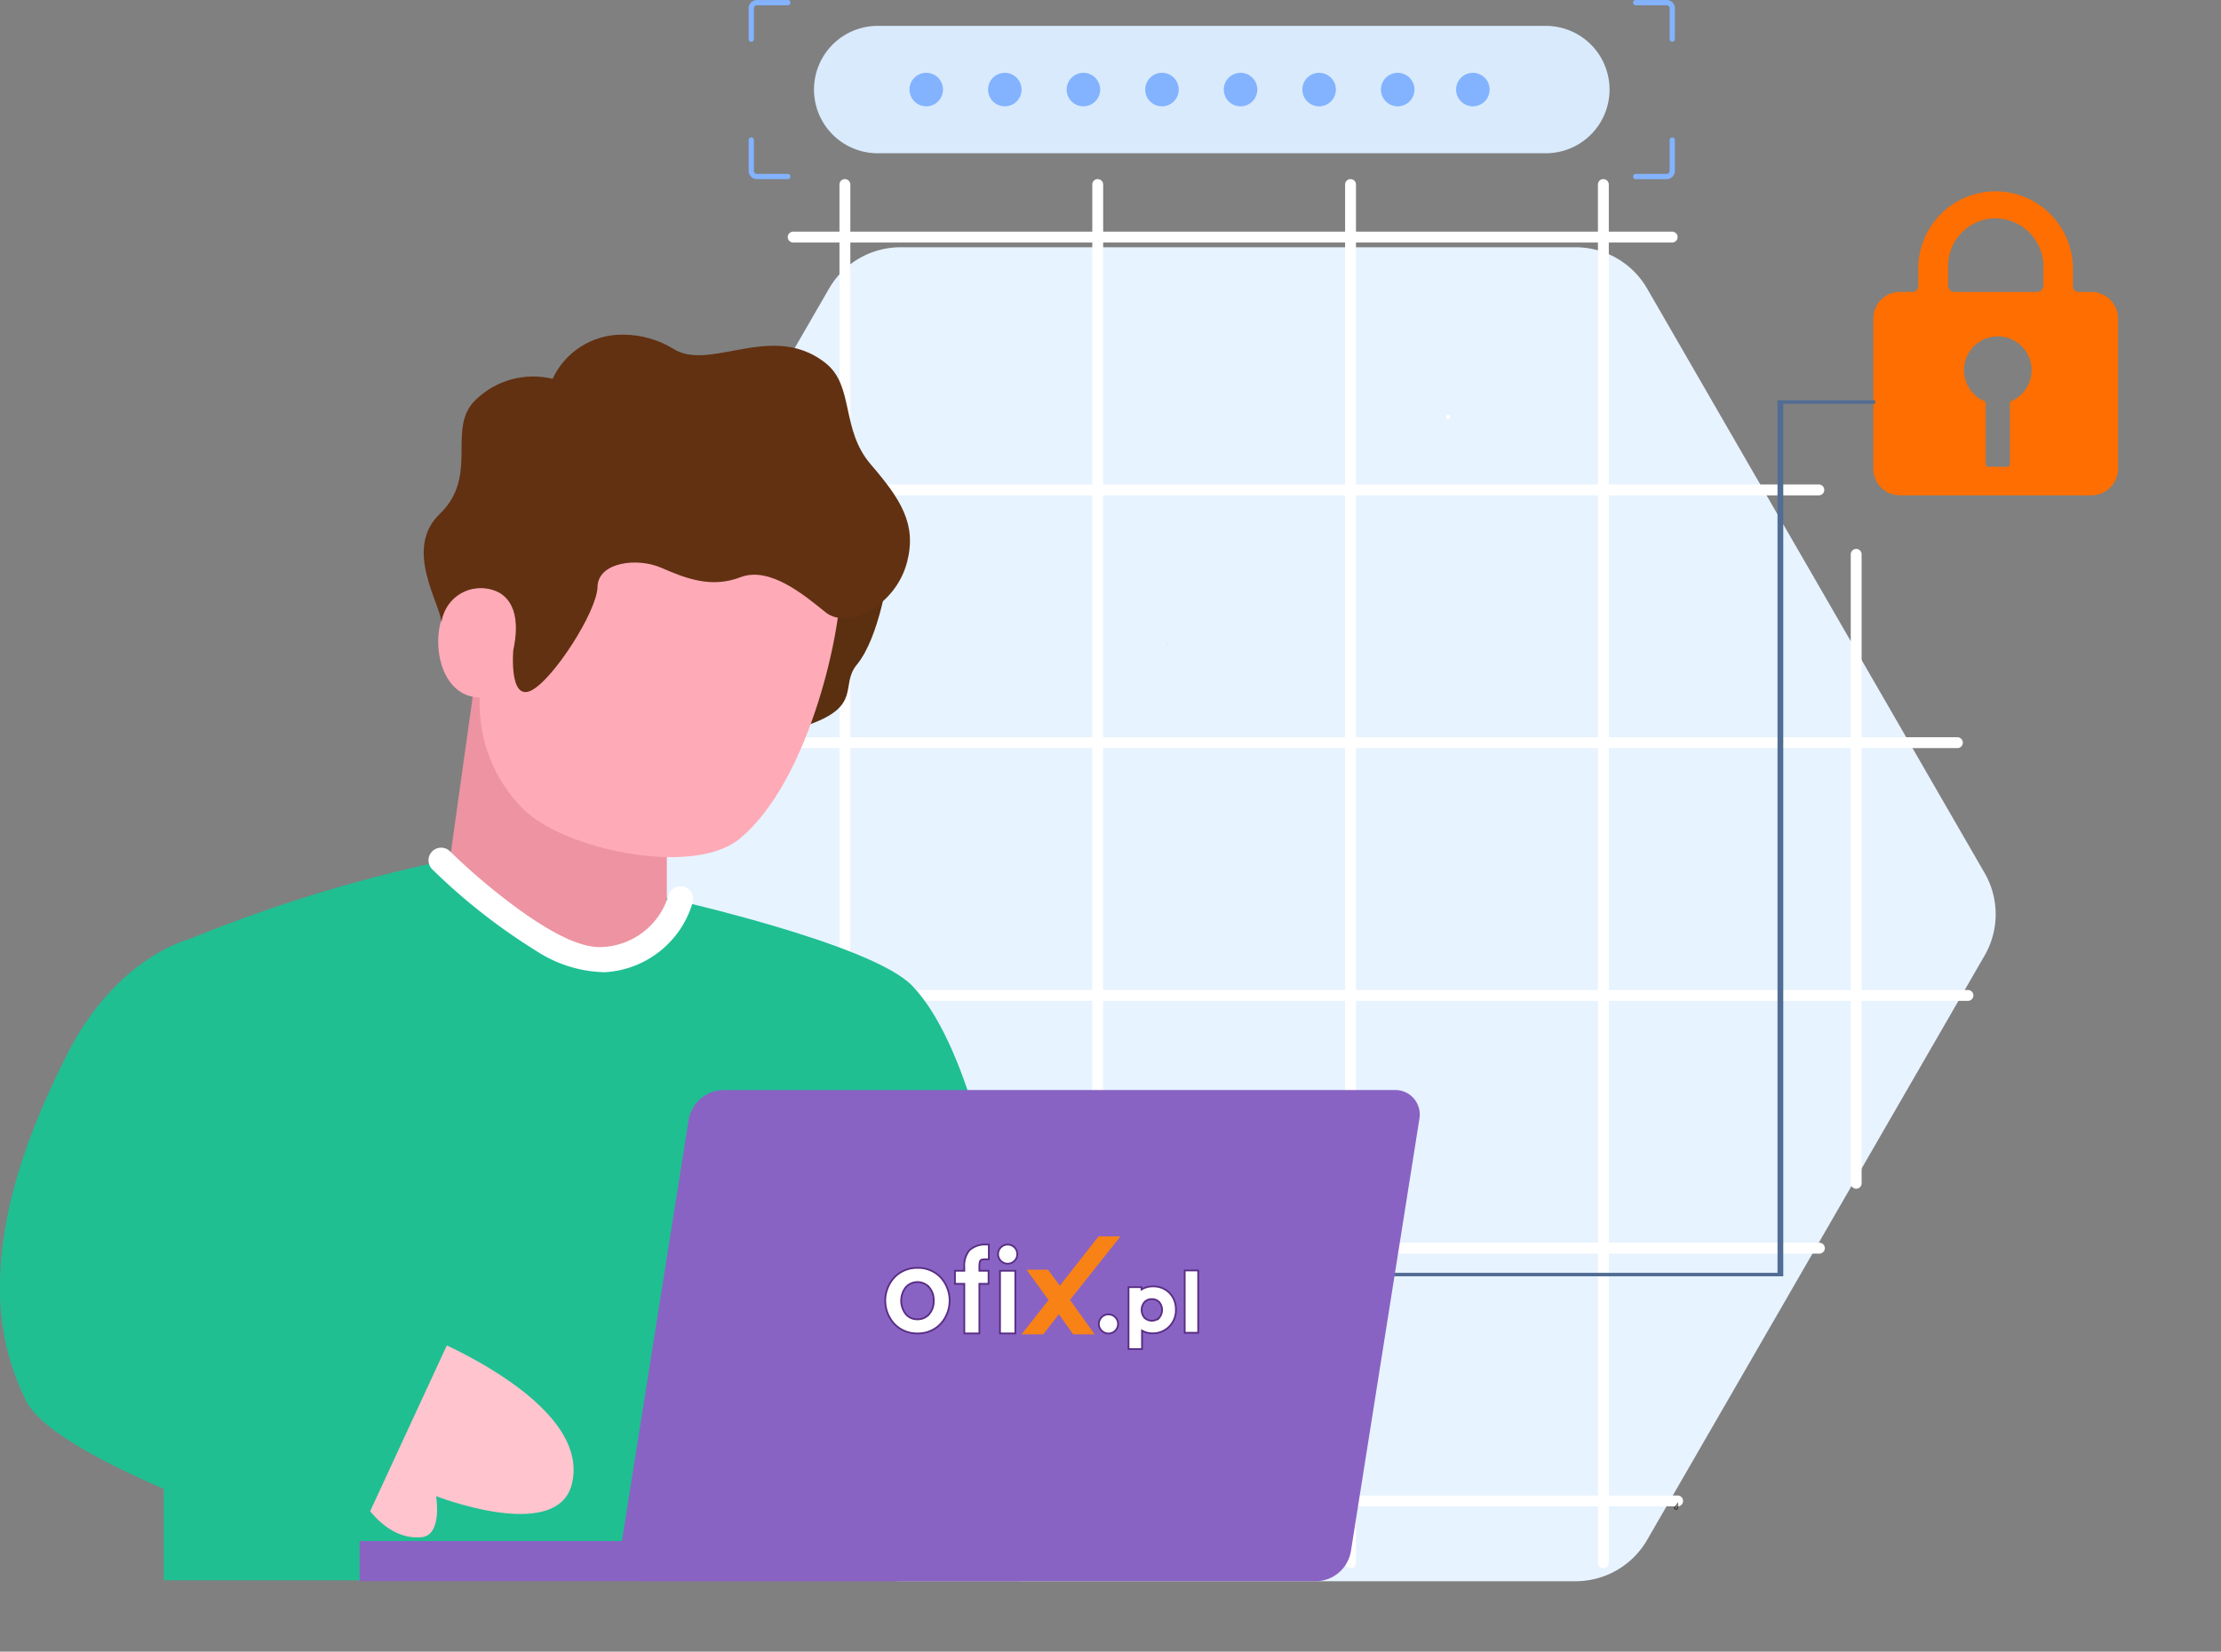
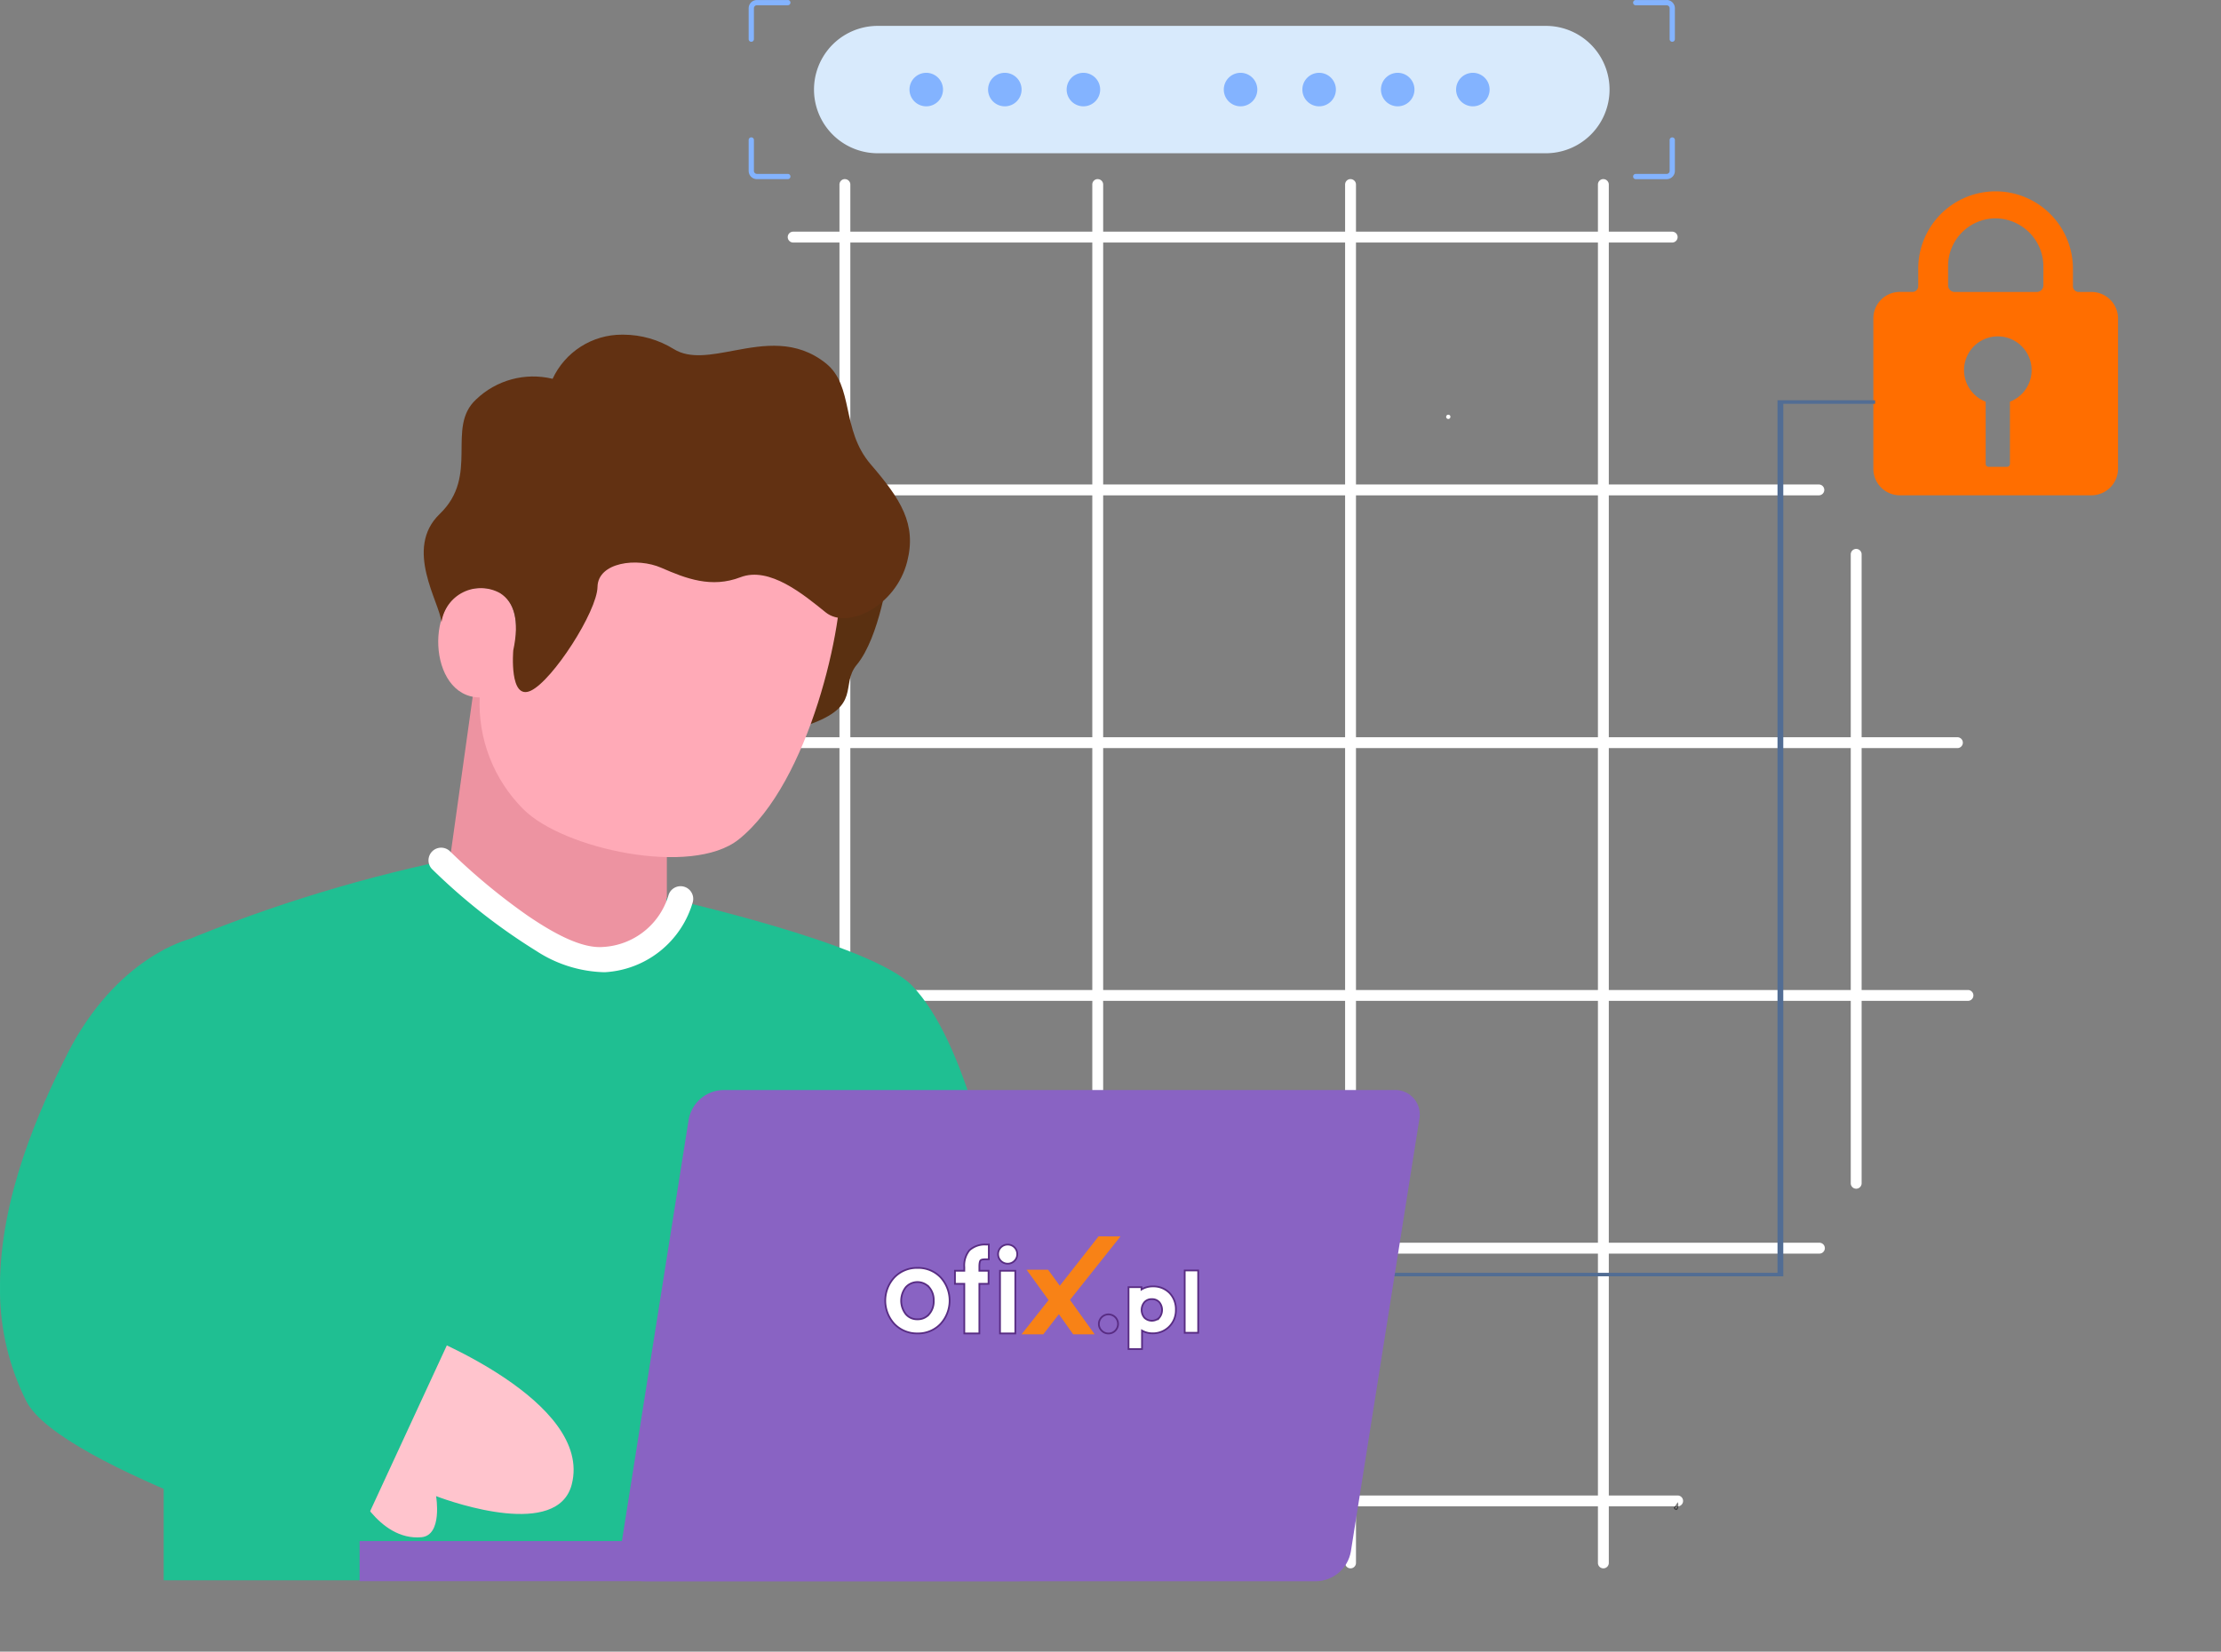
<svg xmlns="http://www.w3.org/2000/svg" xmlns:xlink="http://www.w3.org/1999/xlink" width="217.788" height="162" viewBox="0 0 217.788 162">
  <rect x="0" y="0" width="217.788" height="162" fill="#808080" stroke="none" />
  <defs>
    <clipPath id="a">
      <rect width="217.788" height="162" fill="none" />
    </clipPath>
    <clipPath id="c">
      <rect width="0.456" height="0.772" fill="none" />
    </clipPath>
    <clipPath id="d">
      <path d="M599.952,964.9c8.036,5.35,14.562,6.474,22.42,3.055V954.979c-9.453-.028-15.869-4.764-18.054-14.982l-.841-.238Z" transform="translate(-599.952 -939.758)" fill="none" />
    </clipPath>
    <linearGradient id="e" x1="-0.946" y1="2.958" x2="-0.944" y2="2.958" gradientUnits="objectBoundingBox">
      <stop offset="0" stop-color="#ffc4cd" />
      <stop offset="1" stop-color="#ed93a1" />
    </linearGradient>
    <clipPath id="f">
      <path d="M615.081,680.767l-7.6,14.8c.583-3.313-.293-6.463-4.274-5.8-4.469.743-4.344,10.585.86,10.65a14.619,14.619,0,0,0,4.27,10.949c3.866,3.91,16.507,6.667,21.13,2.974,6.961-5.564,10.413-21.308,10-26.412l-24.386-7.159Z" transform="translate(-600.004 -680.767)" fill="none" />
    </clipPath>
    <linearGradient id="g" x1="-1.014" y1="3.039" x2="-1.012" y2="3.039" gradientUnits="objectBoundingBox">
      <stop offset="0" stop-color="#ffc4cd" />
      <stop offset="1" stop-color="#ffaab7" />
    </linearGradient>
    <clipPath id="h">
      <path d="M592.706,462.534v0a8.084,8.084,0,0,0-7.5,2.028c-2.99,2.77.38,7.443-3.566,11.233-3.549,3.409.02,8.688.174,10.623a3.891,3.891,0,0,1,5.759-2.854c1.376.881,1.91,2.662,1.281,5.605,0,0-.432,4.963,1.718,3.96s6.5-7.774,6.543-10.184,3.862-2.922,6.268-1.869,4.9,2.018,7.753.921,6.233,1.738,8.357,3.45,6.866-.587,7.987-4.973c.944-3.7-.631-6.126-3.576-9.551s-1.6-7.685-4.413-9.921c-2.913-2.316-6.089-1.78-8.951-1.242-2.269.42-4.344.849-5.943-.14a9.474,9.474,0,0,0-4.932-1.414l-.167,0a7.486,7.486,0,0,0-6.789,4.335" transform="translate(-580.071 -458.199)" fill="none" />
    </clipPath>
    <linearGradient id="i" x1="-0.701" y1="2.328" x2="-0.699" y2="2.328" gradientUnits="objectBoundingBox">
      <stop offset="0" stop-color="#905117" />
      <stop offset="1" stop-color="#623112" />
    </linearGradient>
    <clipPath id="j">
      <path d="M224.086,1186.668v61.842H310.4v-.083c-.111-2.262-2.451-47.378-12.924-58.24-3.992-4.144-24.058-8.593-24.058-8.593s-.507,6.335-5.734,6.813c-5.277.482-15.834-10.536-15.834-10.536a146.626,146.626,0,0,0-27.763,8.8" transform="translate(-224.086 -1177.872)" fill="none" />
    </clipPath>
    <linearGradient id="k" x1="-0.186" y1="1.099" x2="-0.185" y2="1.099" gradientUnits="objectBoundingBox">
      <stop offset="0" stop-color="#25e0c1" />
      <stop offset="1" stop-color="#1fbf92" />
    </linearGradient>
    <clipPath id="m">
      <path d="M6.6,1297.438h0c-2.779,5.486-6.561,14-6.586,22.667v.667a24.367,24.367,0,0,0,2.6,10.718c3.363,6.517,31.617,15.254,31.617,15.254l10.64-23.007-19.358-9.108,4.9-7.278-11.842-21.209s-7.111,1.681-11.981,11.3" transform="translate(-0.017 -1286.141)" fill="none" />
    </clipPath>
    <linearGradient id="n" x1="0" y1="1.153" x2="0.002" y2="1.153" xlink:href="#k" />
    <clipPath id="p">
      <path d="M924.394,1492.663h-65.86a3.52,3.52,0,0,0-3.349,2.889l-6.714,42.4a2.406,2.406,0,0,0,2.433,2.891h65.86a3.52,3.52,0,0,0,3.349-2.891l6.715-42.4a2.406,2.406,0,0,0-2.357-2.891h-.077" transform="translate(-848.422 -1492.662)" fill="none" />
    </clipPath>
  </defs>
  <g clip-path="url(#a)">
    <g transform="translate(0 0)">
      <g clip-path="url(#a)">
-         <path d="M782.625,342.651a8.1,8.1,0,0,0-7.018-4.052H709.423a8.1,8.1,0,0,0-7.018,4.052l-31.6,54.731a13.275,13.275,0,0,0,0,13.275l31.6,54.731a8.1,8.1,0,0,0,7.018,4.052h66.184a8.1,8.1,0,0,0,7.018-4.052l33.092-57.317a8.1,8.1,0,0,0,0-8.1Z" transform="translate(-621.109 -314.347)" fill="#e7f3ff" />
        <path d="M803.681,921.626a.533.533,0,0,0-.533.533V967.55a.533.533,0,1,0,1.066,0V922.159a.533.533,0,0,0-.533-.533" transform="translate(-745.623 -855.615)" fill="#fff" />
        <path d="M1149.819,245.3a.533.533,0,0,0-.533.533V381.031a.533.533,0,0,0,1.066,0V245.837a.533.533,0,0,0-.533-.533" transform="translate(-1066.969 -227.734)" fill="#fff" />
        <path d="M1495.956,245.3a.533.533,0,0,0-.533.533V381.031a.533.533,0,0,0,1.066,0V245.837a.533.533,0,0,0-.533-.533" transform="translate(-1388.314 -227.734)" fill="#fff" />
        <path d="M1842.076,245.3a.533.533,0,0,0-.533.533V381.031a.533.533,0,0,0,1.066,0V245.837a.533.533,0,0,0-.533-.533" transform="translate(-1709.644 -227.734)" fill="#fff" />
        <path d="M2188.214,245.3a.533.533,0,0,0-.533.533V381.031a.533.533,0,0,0,1.066,0V245.837a.533.533,0,0,0-.533-.533" transform="translate(-2030.99 -227.734)" fill="#fff" />
        <path d="M2534.337,751.679a.533.533,0,0,0-.533.533V813.9a.533.533,0,0,0,1.066,0V752.212a.533.533,0,0,0-.533-.533" transform="translate(-2352.322 -697.84)" fill="#fff" />
        <path d="M1165.181,317.3h-86.194a.533.533,0,0,0,0,1.066h86.194a.533.533,0,1,0,0-1.066" transform="translate(-1001.21 -294.578)" fill="#fff" />
        <path d="M995.717,663.442H880.957a.533.533,0,1,0,0,1.066h114.76a.533.533,0,0,0,0-1.066" transform="translate(-817.364 -615.923)" fill="#fff" />
        <path d="M816.909,1009.58H673.717a.533.533,0,1,0,0,1.066H816.909a.533.533,0,0,0,0-1.066" transform="translate(-624.968 -937.269)" fill="#fff" />
        <path d="M817.943,1355.717H673.717a.533.533,0,0,0,0,1.066H817.943a.533.533,0,0,0,0-1.066" transform="translate(-624.968 -1258.615)" fill="#fff" />
        <path d="M981.415,1701.823H865.492a.533.533,0,1,0,0,1.066H981.415a.533.533,0,0,0,0-1.066" transform="translate(-803.007 -1579.931)" fill="#fff" />
        <path d="M1157.634,2047.961H1070.28a.533.533,0,1,0,0,1.066h87.354a.533.533,0,1,0,0-1.066" transform="translate(-993.127 -1901.277)" fill="#fff" />
        <path d="M1028.806,0h-3.032a.809.809,0,0,0-.808.809V3.837a.257.257,0,0,0,.515,0V.806a.294.294,0,0,1,.293-.294h3.032a.257.257,0,0,0,0-.515" transform="translate(-951.553 0.003)" fill="#83b3ff" />
        <path d="M1028.806,191.679h-3.032a.294.294,0,0,1-.293-.293v-3.032a.257.257,0,0,0-.515,0v3.032a.809.809,0,0,0,.808.808h3.032a.257.257,0,0,0,0-.515" transform="translate(-951.553 -174.624)" fill="#83b3ff" />
        <path d="M2239.109,0h-3.032a.257.257,0,0,0,0,.515h3.032a.294.294,0,0,1,.293.294V3.837a.257.257,0,1,0,.515,0V.806a.809.809,0,0,0-.808-.809" transform="translate(-2075.68 0.003)" fill="#83b3ff" />
        <path d="M2239.659,188.1a.257.257,0,0,0-.257.257v3.032a.293.293,0,0,1-.293.293h-3.032a.257.257,0,0,0,0,.515h3.032a.809.809,0,0,0,.808-.808v-3.032a.257.257,0,0,0-.257-.257" transform="translate(-2075.68 -174.624)" fill="#83b3ff" />
        <path d="M1186.188,35.448H1120.67a6.246,6.246,0,0,0,0,12.492h65.518a6.246,6.246,0,0,0,0-12.492" transform="translate(-1034.604 -32.909)" fill="#d8eafc" />
        <path d="M1246.807,99.712a1.643,1.643,0,1,0,1.643,1.643,1.643,1.643,0,0,0-1.643-1.643" transform="translate(-1155.98 -92.57)" fill="#83b3ff" />
        <path d="M1354.383,99.712a1.643,1.643,0,1,0,1.643,1.643,1.643,1.643,0,0,0-1.643-1.643" transform="translate(-1255.851 -92.57)" fill="#83b3ff" />
        <path d="M1461.958,99.712a1.643,1.643,0,1,0,1.643,1.643,1.643,1.643,0,0,0-1.643-1.643" transform="translate(-1355.721 -92.57)" fill="#83b3ff" />
-         <path d="M1569.532,99.712a1.643,1.643,0,1,0,1.643,1.643,1.643,1.643,0,0,0-1.643-1.643" transform="translate(-1455.59 -92.57)" fill="#83b3ff" />
        <path d="M1677.107,99.712a1.643,1.643,0,1,0,1.643,1.643,1.643,1.643,0,0,0-1.643-1.643" transform="translate(-1555.46 -92.57)" fill="#83b3ff" />
        <path d="M1784.683,99.712a1.643,1.643,0,1,0,1.643,1.643,1.643,1.643,0,0,0-1.643-1.643" transform="translate(-1655.331 -92.57)" fill="#83b3ff" />
        <path d="M1892.258,99.712a1.643,1.643,0,1,0,1.643,1.643,1.643,1.643,0,0,0-1.643-1.643" transform="translate(-1755.201 -92.57)" fill="#83b3ff" />
        <path d="M1995.137,99.712a1.643,1.643,0,1,0,1.643,1.643,1.643,1.643,0,0,0-1.643-1.643" transform="translate(-1850.711 -92.57)" fill="#83b3ff" />
-         <path d="M1597.536,881.474s-.055-.052-.141-.142a.483.483,0,0,0,.141.142" transform="translate(-1482.983 -818.207)" fill="#dd2f37" fill-rule="evenodd" />
        <g transform="translate(164.112 147.335)" opacity="0.5" style="mix-blend-mode:multiply;isolation:isolate">
          <g clip-path="url(#c)">
            <path d="M2292.527,2059.864s.3.422.3-.3v-.009a.386.386,0,0,0-.008-.093c-.178.262-.287.406-.287.406" transform="translate(-2292.439 -2059.285)" fill="#fff" fill-rule="evenodd" />
            <path d="M2291.7,2057.045l-.09.133c-.174.257-.283.4-.285.4l-.032.042.03.043c.02.028.113.153.223.153a.139.139,0,0,0,.043-.007c.111-.035.16-.186.16-.491v-.008a.453.453,0,0,0-.01-.111Zm-.153.629a.156.156,0,0,1-.074-.052c.028-.038.072-.1.13-.181-.013.206-.056.233-.056.233" transform="translate(-2291.289 -2057.045)" />
          </g>
        </g>
        <path d="M1980.954,567.961a.208.208,0,1,0,.176.206.193.193,0,0,0-.176-.206" transform="translate(-1838.906 -527.281)" fill="#fff" />
        <path d="M2654.433,119.144h-1.252a.564.564,0,0,1-.564-.564v-1.6a7.584,7.584,0,1,0-15.167-.105v1.7a.564.564,0,0,1-.564.564h-1.251a2.594,2.594,0,0,0-2.587,2.587v14.755a2.6,2.6,0,0,0,2.582,2.605h18.8a2.611,2.611,0,0,0,2.611-2.611V121.726a2.6,2.6,0,0,0-2.606-2.582m-7.994,10.759a.005.005,0,0,0,0,0v6.116a.282.282,0,0,1-.3.273h-1.805a.278.278,0,0,1-.274-.273v-6.116a0,0,0,0,0,0,0,3.313,3.313,0,1,1,2.383,0m3.277-11.409a.65.65,0,0,1-.65.65h-8.045a.65.65,0,0,1-.65-.65v-1.9a4.678,4.678,0,0,1,4.425-4.666,4.725,4.725,0,0,1,4.92,4.748Z" transform="translate(-2449.35 -90.506)" fill="#ff6e00" />
        <path d="M1114.058,783.694s-.848,6.356-3.105,9.077c-1.658,2,.593,4.037-4.78,5.9l2.242-13.553Z" transform="translate(-1026.944 -727.562)" fill="#5a3011" fill-rule="evenodd" />
      </g>
    </g>
    <g transform="translate(42.971 67.31)">
      <g clip-path="url(#d)">
        <rect width="37.474" height="32.093" transform="translate(-10.393 27.718) rotate(-69.446)" fill="url(#e)" />
      </g>
    </g>
    <g transform="translate(42.975 48.76)">
      <g clip-path="url(#f)">
        <rect width="41.141" height="37.265" transform="translate(-1.262 0)" fill="url(#g)" />
      </g>
    </g>
    <g transform="translate(41.547 32.818)">
      <g clip-path="url(#h)">
        <rect width="53.917" height="60.832" transform="translate(-15.807 29.437) rotate(-64.845)" fill="url(#i)" />
      </g>
    </g>
    <g transform="translate(16.05 84.364)">
      <g clip-path="url(#j)">
        <rect width="86.314" height="70.638" transform="translate(0 0)" fill="url(#k)" />
      </g>
    </g>
    <g transform="translate(0 0)">
      <g clip-path="url(#a)">
        <path d="M587.1,1163.019a58.9,58.9,0,0,0,10.238,8.038,12.732,12.732,0,0,0,6.692,2.081,9.529,9.529,0,0,0,8.65-6.9,1.239,1.239,0,1,0-2.406-.594,7.1,7.1,0,0,1-6.422,5.018c-2.092.154-4.791-1.321-7.323-3.039a61.081,61.081,0,0,1-7.678-6.36,1.24,1.24,0,0,0-1.752,1.754Z" transform="translate(-544.74 -1077.779)" fill="#fff" fill-rule="evenodd" />
        <path d="M490.174,1827.03s16.874,6.537,14.747,14.747c-1.375,5.3-11.5,1.822-13.3,1.141,0,0,.66,3.841-1.443,4.029-4.257.38-6.688-5.168-6.688-5.168Z" transform="translate(-448.858 -1696.17)" fill="#ffc4cd" fill-rule="evenodd" />
      </g>
    </g>
    <path d="M104.409,0v85.58H0v.345H104.974V.346h9.009V0Z" transform="translate(69.891 39.261)" fill="#526d94" />
    <g transform="translate(0.001 92.119)">
      <g clip-path="url(#m)">
        <rect width="44.862" height="60.603" transform="translate(0 0)" fill="url(#n)" />
      </g>
    </g>
    <g transform="translate(0 0)">
      <g clip-path="url(#a)">
        <rect width="64.727" height="3.936" transform="translate(35.264 151.152)" fill="#8963c3" />
      </g>
    </g>
    <g transform="translate(60.768 106.911)">
      <g clip-path="url(#p)">
        <rect width="54.913" height="82.773" transform="translate(-4.421 47.804) rotate(-84.951)" fill="#8963c3" />
      </g>
    </g>
    <g transform="translate(0 0)">
      <g clip-path="url(#a)">
        <path d="M1215.133,1706.584a3.062,3.062,0,0,0-2.243.912,3.359,3.359,0,0,0,0,4.6,3.062,3.062,0,0,0,2.243.912,3.028,3.028,0,0,0,2.262-.926,3.383,3.383,0,0,0,0-4.582,3.036,3.036,0,0,0-2.261-.92m1.139,4.548a1.457,1.457,0,0,1-1.139.492,1.439,1.439,0,0,1-1.136-.5,2.149,2.149,0,0,1,0-2.652,1.547,1.547,0,0,1,2.186-.092q.047.042.089.089a1.9,1.9,0,0,1,.456,1.335,1.883,1.883,0,0,1-.456,1.329Zm7.706-6.836a.937.937,0,1,0,0,1.874.921.921,0,0,0,.662-.271.9.9,0,0,0,.28-.661.932.932,0,0,0-.922-.942Zm-.748,8.716h1.5v-6.149h-1.5Zm14.983-4.612a2.081,2.081,0,0,0-1.108.3v-.225h-1.273v6.067h1.322v-1.809a2.067,2.067,0,0,0,1.058.267,2.241,2.241,0,0,0,2.263-2.218c0-.027,0-.053,0-.08a2.281,2.281,0,0,0-.625-1.66,2.2,2.2,0,0,0-1.635-.64m.626,3.077a1.047,1.047,0,0,1-1.441,0,1.193,1.193,0,0,1,0-1.54.929.929,0,0,1,.72-.289.945.945,0,0,1,.721.287,1.2,1.2,0,0,1,0,1.544Zm3.823-4.642h-1.322v6.113h1.322Zm-22.428-1.981a2.341,2.341,0,0,0-.505,1.653v.354h-.917v1.284h.917v4.867h1.477v-4.867h.9v-1.284h-.9v-.4c0-.431.078-.57.112-.61s.125-.113.513-.113h.3v-1.449l-.259.006a2.25,2.25,0,0,0-1.636.556Z" transform="translate(-1125.171 -1582.223)" fill="#fff" />
        <path d="M1215.133,1706.584a3.062,3.062,0,0,0-2.243.912,3.359,3.359,0,0,0,0,4.6,3.062,3.062,0,0,0,2.243.912,3.028,3.028,0,0,0,2.262-.926,3.383,3.383,0,0,0,0-4.582A3.037,3.037,0,0,0,1215.133,1706.584Zm1.139,4.548a1.456,1.456,0,0,1-1.139.492,1.439,1.439,0,0,1-1.136-.5,2.149,2.149,0,0,1,0-2.652,1.547,1.547,0,0,1,2.186-.092c.031.029.061.058.089.089a1.9,1.9,0,0,1,.456,1.335A1.883,1.883,0,0,1,1216.272,1711.133Zm7.707-6.836a.937.937,0,1,0,0,1.874.921.921,0,0,0,.662-.271.9.9,0,0,0,.28-.661.932.932,0,0,0-.922-.942Zm-.748,8.716h1.5v-6.149h-1.5Zm14.983-4.612a2.081,2.081,0,0,0-1.108.3v-.225h-1.273v6.067h1.322v-1.809a2.067,2.067,0,0,0,1.058.267,2.241,2.241,0,0,0,2.263-2.218c0-.027,0-.053,0-.08a2.281,2.281,0,0,0-.625-1.66A2.2,2.2,0,0,0,1238.214,1708.4Zm.626,3.077a1.047,1.047,0,0,1-1.441,0,1.193,1.193,0,0,1,0-1.54.929.929,0,0,1,.72-.289.945.945,0,0,1,.721.287,1.2,1.2,0,0,1,0,1.544Zm3.823-4.642h-1.322v6.113h1.322Zm-22.428-1.981a2.341,2.341,0,0,0-.505,1.653v.354h-.917v1.284h.917v4.867h1.477v-4.867h.9v-1.284h-.9v-.4c0-.431.078-.57.112-.61s.125-.113.513-.113h.3v-1.449l-.259.006a2.25,2.25,0,0,0-1.636.556Z" transform="translate(-1125.171 -1582.223)" fill="none" stroke="#582c83" stroke-width="0.17" />
        <path d="M1407.785,1703.691l-2.357-3.292,4.881-6.141-1.93-.005-3.845,4.905-1.192-1.632h-1.9l2.1,2.9-2.586,3.27,1.919,0,1.573-2.035,1.444,2.031,1.893-.008" transform="translate(-1300.613 -1572.903)" fill="#f88216" />
        <path d="M1407.785,1703.691l-2.357-3.292,4.881-6.141-1.93-.005-3.845,4.905-1.192-1.632h-1.9l2.1,2.9-2.586,3.27,1.919,0,1.573-2.035,1.444,2.031Z" transform="translate(-1300.613 -1572.903)" fill="none" stroke="#f88216" stroke-width="0.17" />
-         <path d="M1505.332,1799.919a.952.952,0,0,0-.942.943.9.9,0,0,0,.278.653.911.911,0,0,0,.664.279.92.92,0,0,0,.662-.271.935.935,0,0,0-.662-1.6" transform="translate(-1396.638 -1671.001)" fill="#fff" />
        <path d="M1505.332,1799.919a.952.952,0,0,0-.942.943.9.9,0,0,0,.278.653.911.911,0,0,0,.664.279.92.92,0,0,0,.662-.271.935.935,0,0,0-.662-1.6Z" transform="translate(-1396.638 -1671.001)" fill="none" stroke="#582c83" stroke-width="0.17" />
      </g>
    </g>
  </g>
</svg>